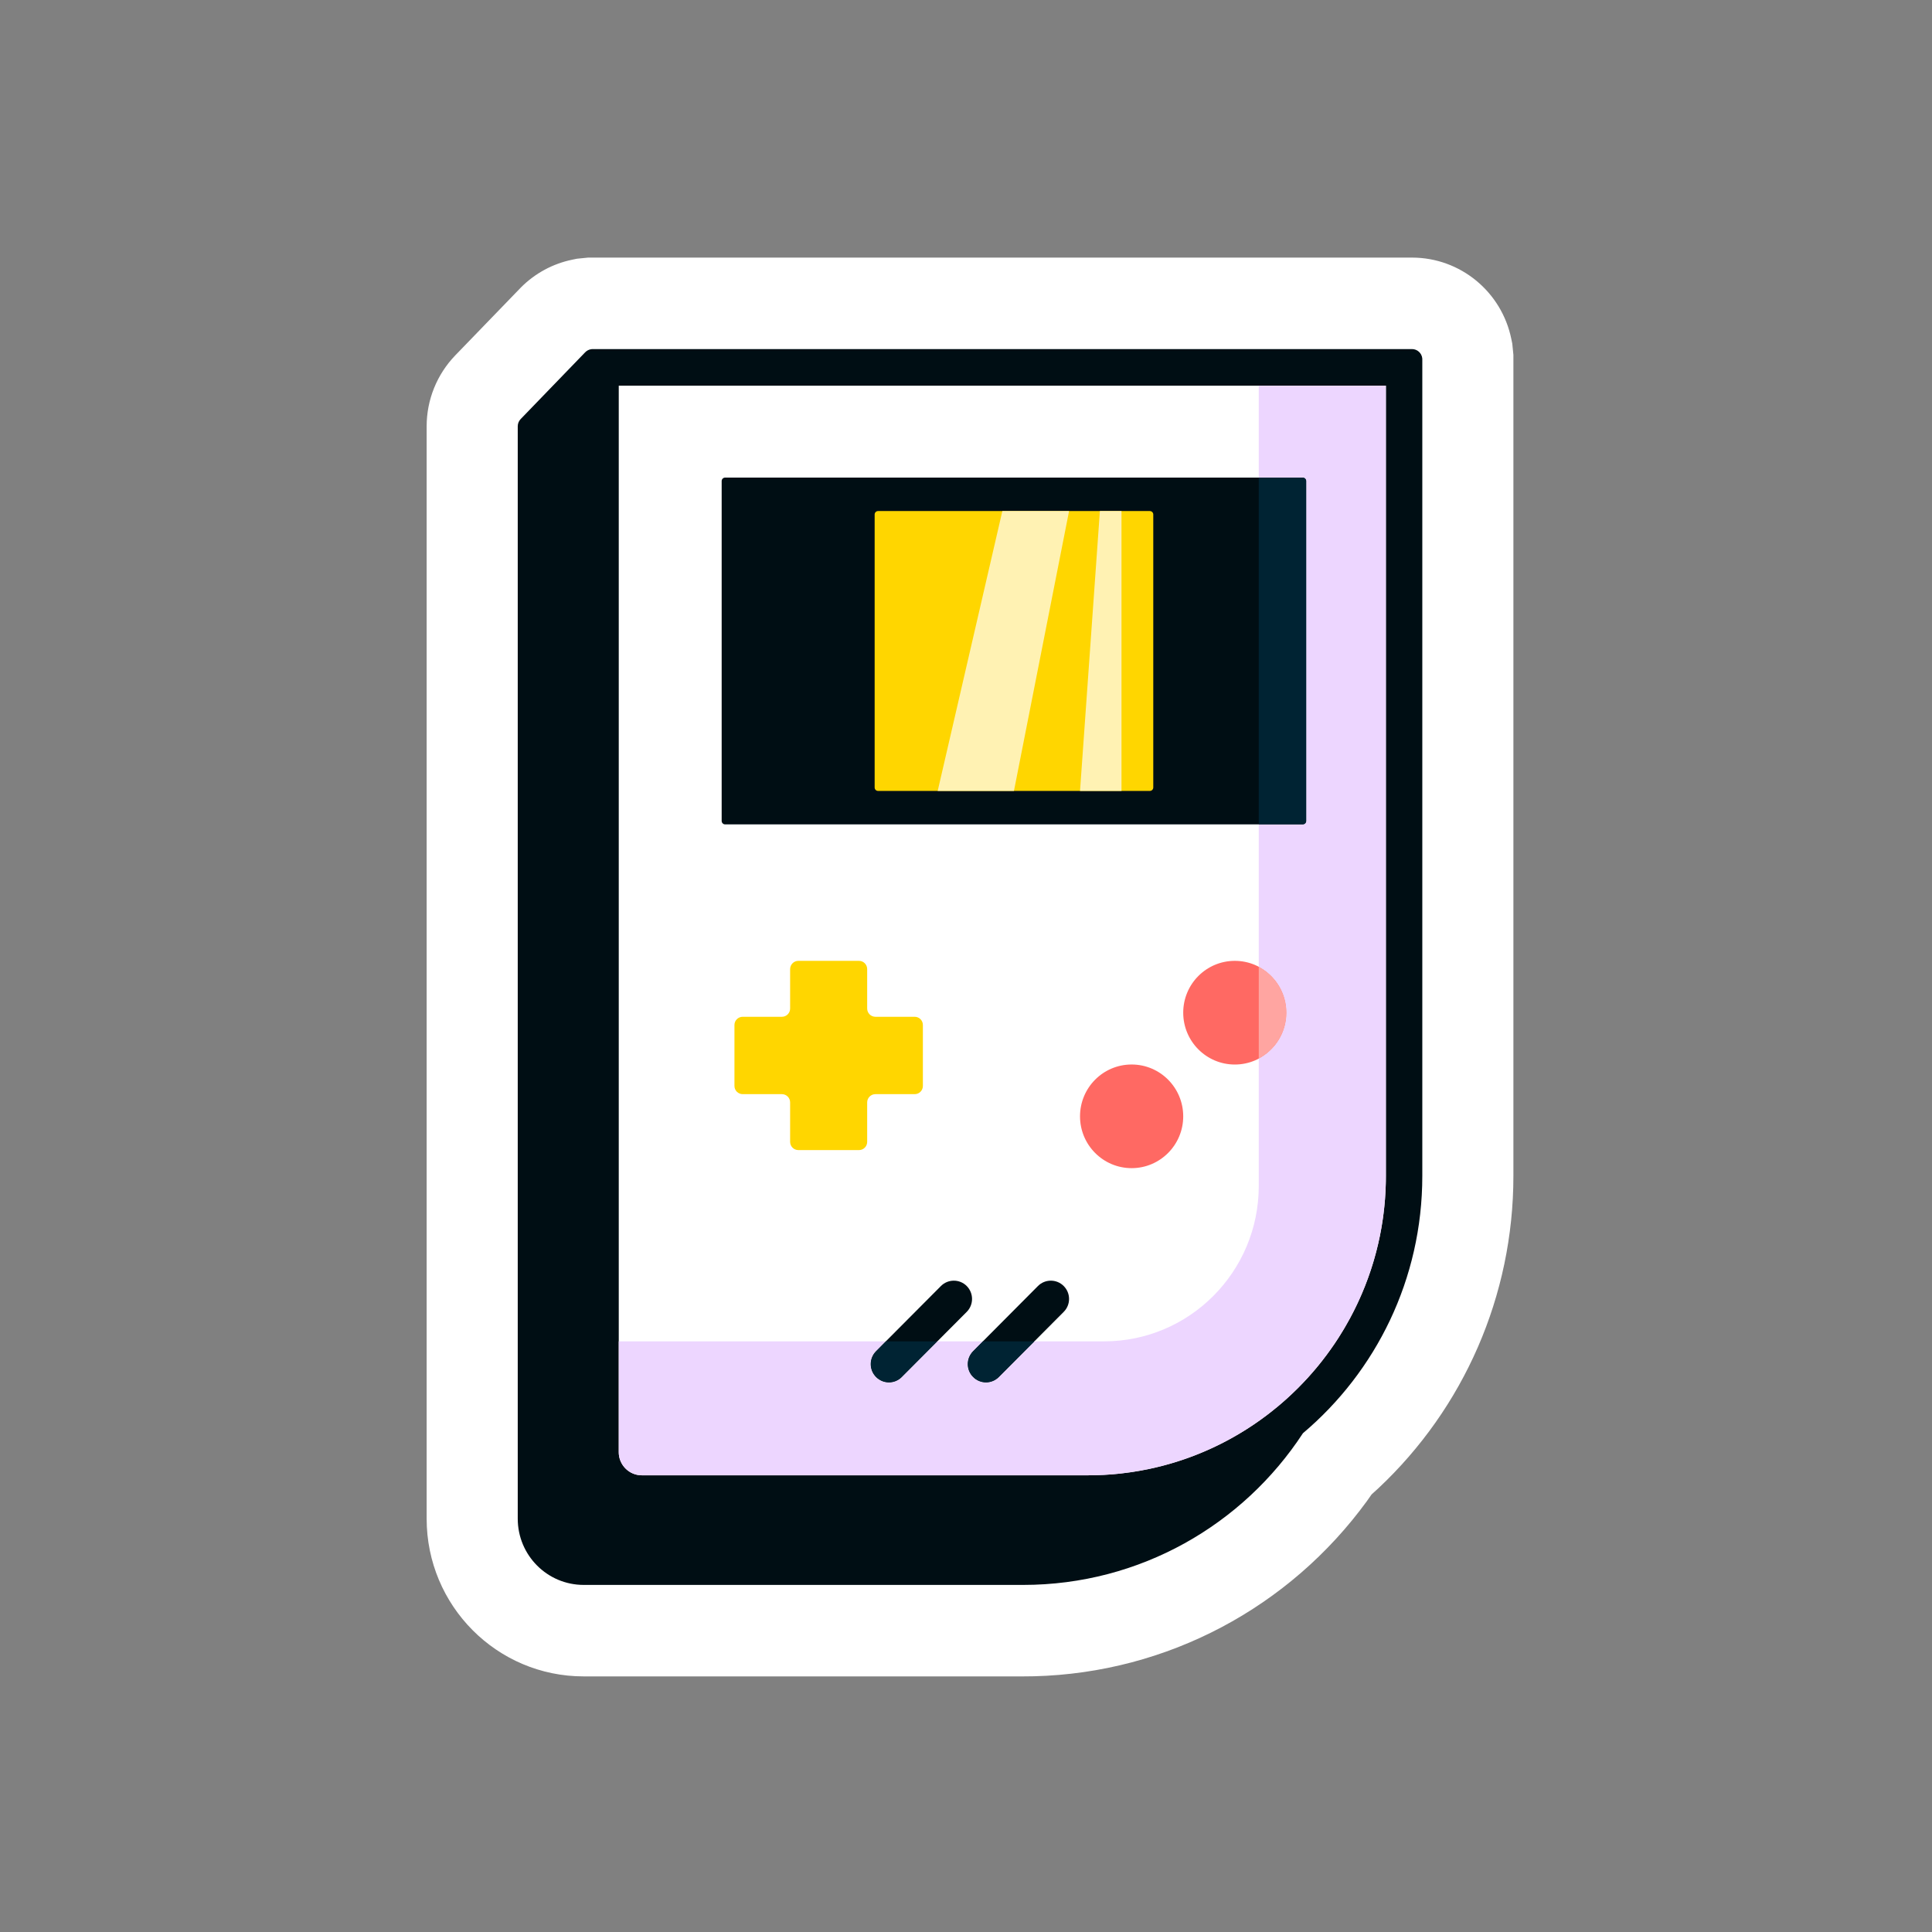
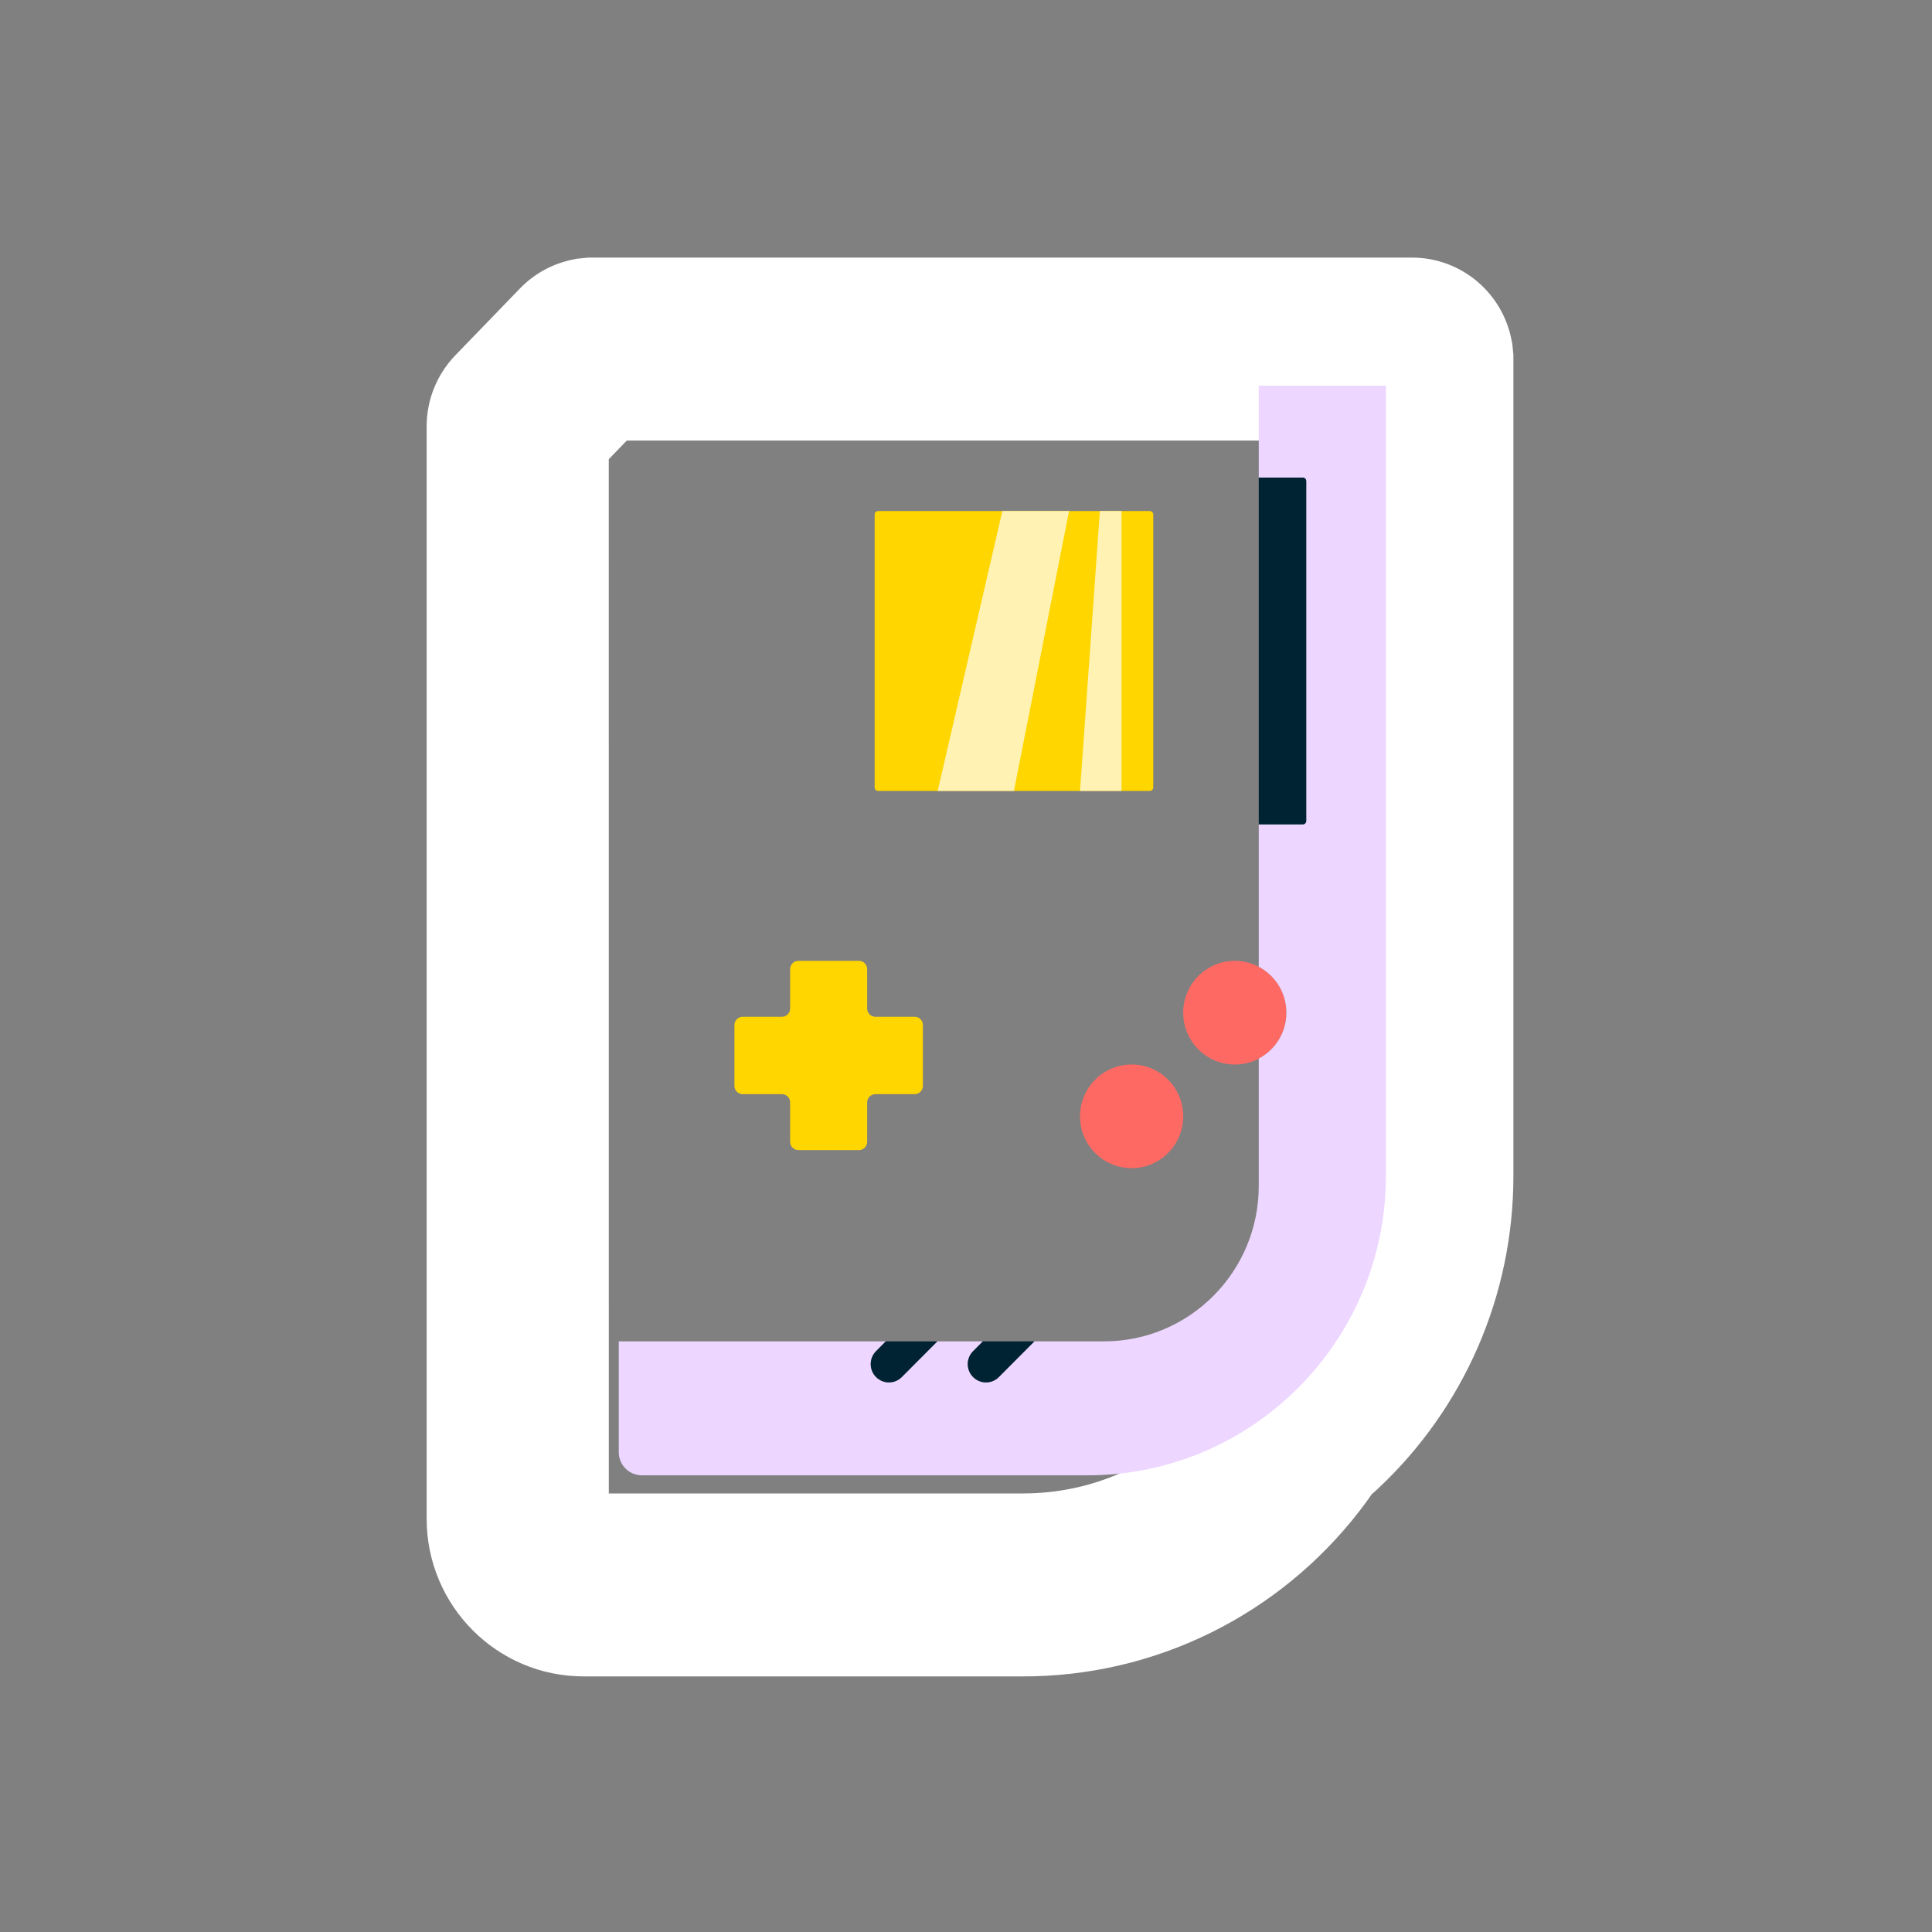
<svg xmlns="http://www.w3.org/2000/svg" width="60" height="60" viewBox="0 0 60 60">
  <rect x="0" y="0" width="60" height="60" fill="#808080" stroke="none" />
  <g fill="none" transform="translate(13.25 8)">
    <path fill="#FFF" d="M2.933,0.922 L0.89,3.035 C0.317,3.629 0,4.419 0,5.239 L0,39.164 C0,41.869 2.183,44.062 4.877,44.062 L18.526,44.062 L18.863,44.058 C23.011,43.953 26.804,41.912 29.202,38.616 L29.345,38.412 L29.56,38.216 C32.206,35.732 33.75,32.249 33.75,28.52 L33.75,3.021 L33.715,2.671 L33.686,2.53 C33.388,1.064 32.104,0 30.601,0 L5.014,0 L4.666,0.035 L4.526,0.064 C3.919,0.188 3.366,0.489 2.933,0.922 Z M6.216,5.682 L28.092,5.682 L28.093,28.52 C28.093,30.794 27.095,32.899 25.394,34.335 L25.077,34.603 L24.85,34.95 L24.697,35.175 C23.291,37.168 21.013,38.38 18.526,38.38 L5.657,38.38 L5.656,6.261 L6.216,5.682 Z" />
-     <path fill="#FFF" d="M6.683,38.386 C5.976,38.386 5.401,37.808 5.401,37.098 L5.401,3.409 L30.355,3.409 L30.355,28.519 C30.355,33.96 25.949,38.386 20.532,38.386 L6.683,38.386 Z" />
-     <path fill="#000E14" d="M30.601,2.841 C30.767,2.841 30.903,2.968 30.92,3.13 L30.921,3.163 L30.921,28.52 C30.921,31.727 29.481,34.596 27.214,36.51 C25.358,39.348 22.16,41.221 18.526,41.221 L4.877,41.221 C3.745,41.221 2.829,40.3 2.829,39.164 L2.829,37.947 L2.829,37.947 L2.829,5.239 C2.829,5.156 2.861,5.075 2.919,5.015 L4.916,2.948 C4.968,2.891 5.04,2.852 5.121,2.843 L5.156,2.841 L30.601,2.841 Z M26.486,35.634 L26.466,35.652 C26.5,35.624 26.533,35.595 26.566,35.566 L26.539,35.59 C26.646,35.498 26.751,35.404 26.853,35.307 C26.991,35.178 27.125,35.045 27.254,34.907 L27.303,34.854 L27.306,34.851 L27.342,34.813 L27.342,34.813 L27.352,34.802 L27.405,34.743 L27.406,34.742 L27.429,34.716 L27.441,34.702 L27.476,34.663 L27.476,34.663 L27.559,34.567 C27.584,34.538 27.609,34.508 27.634,34.479 L27.658,34.449 L27.677,34.427 L27.677,34.427 L27.682,34.42 L27.682,34.42 L27.719,34.375 L27.816,34.253 C27.848,34.213 27.879,34.172 27.91,34.13 L27.929,34.105 L27.948,34.081 L27.948,34.081 L27.949,34.079 L27.954,34.072 L27.981,34.035 L27.981,34.035 L27.987,34.027 C28.015,33.989 28.043,33.95 28.071,33.911 L28.015,33.99 C28.078,33.902 28.14,33.813 28.201,33.724 C28.239,33.667 28.276,33.611 28.313,33.554 C28.443,33.352 28.565,33.145 28.679,32.933 C29.364,31.663 29.763,30.216 29.789,28.679 L29.79,28.52 L29.79,3.977 L5.966,3.977 L5.966,37.098 L5.967,37.142 L5.971,37.182 C5.973,37.198 5.975,37.215 5.979,37.232 L5.979,37.234 L5.982,37.249 L5.984,37.259 L5.985,37.261 L5.984,37.259 L5.99,37.282 L5.986,37.266 L5.991,37.285 L5.991,37.285 L5.993,37.293 L5.993,37.294 L5.996,37.304 L5.996,37.304 L5.998,37.309 L6.002,37.322 L6.002,37.322 L6.003,37.326 L6.003,37.326 L6.008,37.34 L6.008,37.34 L6.01,37.345 L6.01,37.346 C6.015,37.359 6.02,37.371 6.025,37.383 L6.017,37.365 L6.032,37.398 C6.038,37.412 6.044,37.425 6.051,37.438 L6.057,37.447 L6.055,37.444 L6.057,37.447 L6.057,37.447 L6.061,37.455 L6.057,37.447 L6.061,37.455 L6.061,37.455 L6.07,37.47 L6.072,37.473 L6.072,37.473 L6.075,37.478 L6.081,37.487 L6.076,37.481 L6.08,37.487 L6.08,37.487 L6.082,37.49 L6.094,37.508 L6.1,37.516 L6.102,37.519 C6.105,37.524 6.109,37.529 6.113,37.534 L6.126,37.55 L6.127,37.551 L6.136,37.563 L6.138,37.565 L6.138,37.565 L6.145,37.572 L6.145,37.572 L6.153,37.582 L6.152,37.581 L6.163,37.593 L6.17,37.6 L6.17,37.6 L6.183,37.613 L6.199,37.628 L6.199,37.628 L6.212,37.64 L6.207,37.635 L6.212,37.64 L6.212,37.64 L6.215,37.642 L6.227,37.652 L6.232,37.656 L6.232,37.656 L6.247,37.668 L6.251,37.672 L6.263,37.68 L6.263,37.68 L6.276,37.69 L6.289,37.698 L6.277,37.691 L6.295,37.702 L6.295,37.702 L6.309,37.711 L6.295,37.702 L6.309,37.711 L6.309,37.711 L6.315,37.715 L6.331,37.725 L6.331,37.725 L6.34,37.73 L6.344,37.732 L6.344,37.732 L6.361,37.741 L6.364,37.742 C6.369,37.745 6.374,37.747 6.379,37.749 L6.364,37.742 L6.379,37.749 L6.38,37.75 L6.38,37.75 L6.382,37.751 L6.383,37.751 L6.393,37.756 L6.391,37.755 L6.396,37.757 L6.398,37.758 L6.413,37.764 L6.416,37.766 L6.416,37.766 L6.419,37.767 L6.419,37.767 L6.431,37.771 L6.436,37.773 L6.438,37.774 L6.457,37.781 L6.457,37.781 L6.461,37.782 L6.46,37.782 L6.502,37.794 L6.502,37.794 L6.545,37.804 C6.562,37.807 6.58,37.81 6.598,37.812 L6.641,37.816 L6.684,37.817 L20.533,37.817 C20.58,37.817 20.628,37.817 20.675,37.816 L20.698,37.816 L20.698,37.816 L20.705,37.816 L20.716,37.816 L20.73,37.815 L20.811,37.813 L20.811,37.813 C20.962,37.809 21.112,37.801 21.26,37.789 C21.286,37.787 21.311,37.785 21.337,37.783 L21.409,37.776 L21.409,37.776 L21.469,37.77 L21.581,37.758 L21.581,37.758 C21.678,37.747 21.774,37.735 21.87,37.721 C21.967,37.707 22.063,37.691 22.158,37.674 L22.189,37.668 C22.247,37.658 22.304,37.647 22.361,37.635 L22.394,37.629 L22.398,37.628 L22.42,37.623 L22.479,37.611 L22.479,37.611 L22.595,37.585 L22.617,37.58 L22.617,37.58 L22.715,37.556 L22.69,37.563 L22.736,37.551 L22.736,37.551 L22.72,37.555 L22.746,37.549 L22.876,37.516 C22.923,37.504 22.969,37.491 23.015,37.478 C23.035,37.473 23.055,37.467 23.074,37.461 L23.087,37.458 L23.087,37.458 L23.106,37.452 L23.122,37.447 L23.116,37.449 L23.106,37.452 L23.096,37.455 L23.116,37.449 L23.122,37.447 L23.133,37.444 L23.133,37.444 L23.142,37.442 L23.16,37.436 L23.16,37.436 L23.154,37.438 L23.178,37.431 L23.305,37.392 C23.353,37.377 23.401,37.361 23.449,37.345 C23.461,37.341 23.472,37.337 23.484,37.333 L23.512,37.324 L23.512,37.324 L23.554,37.309 L23.559,37.307 L23.598,37.294 L23.621,37.286 L23.624,37.285 L23.624,37.285 L23.632,37.282 L23.632,37.282 L23.676,37.266 L23.693,37.259 L23.695,37.259 L23.748,37.239 L23.748,37.239 L23.762,37.234 L23.768,37.232 L23.827,37.21 C23.848,37.201 23.869,37.193 23.89,37.185 L23.899,37.181 L23.94,37.165 L23.962,37.156 L23.967,37.154 L23.999,37.141 L24.021,37.132 L24.055,37.118 L24.091,37.103 L24.092,37.103 L24.104,37.098 L24.098,37.1 L24.147,37.08 L24.147,37.08 L24.12,37.091 L24.18,37.065 L24.18,37.065 L24.217,37.049 L24.226,37.045 L24.287,37.019 L24.287,37.019 L24.301,37.012 L24.301,37.012 L24.344,36.993 L24.314,37.006 L24.344,36.993 L24.344,36.993 L24.371,36.98 L24.499,36.92 L24.499,36.92 L24.636,36.854 C24.768,36.788 24.898,36.719 25.027,36.647 L25.053,36.632 L25.053,36.632 L25.076,36.619 L25.076,36.619 L25.079,36.617 L25.079,36.617 C25.117,36.596 25.154,36.574 25.192,36.552 L25.135,36.585 L25.196,36.55 L25.241,36.523 L25.247,36.519 L25.263,36.51 L25.255,36.514 L25.247,36.519 L25.247,36.519 L25.255,36.514 L25.289,36.494 L25.289,36.494 L25.265,36.508 L25.392,36.431 L25.392,36.431 L25.518,36.351 L25.572,36.316 L25.608,36.293 L25.608,36.293 L25.627,36.28 L25.679,36.245 L25.689,36.238 L25.682,36.243 L25.69,36.238 L25.69,36.238 L25.719,36.218 L25.752,36.195 L25.752,36.195 C25.868,36.116 25.981,36.034 26.093,35.949 L26.127,35.923 L26.127,35.923 L26.147,35.908 L26.147,35.908 L26.18,35.882 L26.201,35.866 L26.201,35.866 C26.28,35.805 26.357,35.742 26.434,35.678 L26.438,35.675 L26.466,35.652 L26.466,35.652 L26.45,35.665 L26.486,35.634 Z M16.772,31.938 C16.993,32.161 16.993,32.52 16.772,32.742 L14.756,34.765 C14.646,34.876 14.501,34.932 14.357,34.932 C14.211,34.932 14.067,34.876 13.957,34.765 C13.735,34.544 13.735,34.184 13.957,33.962 L15.972,31.938 C16.193,31.717 16.551,31.717 16.772,31.938 Z M19.784,31.938 C20.006,32.161 20.006,32.52 19.784,32.742 L17.77,34.765 C17.66,34.876 17.516,34.932 17.371,34.932 C17.226,34.932 17.081,34.876 16.971,34.765 C16.749,34.544 16.749,34.184 16.971,33.962 L18.985,31.938 C19.205,31.717 19.564,31.717 19.784,31.938 Z M27.209,6.832 C27.268,6.832 27.316,6.88 27.316,6.939 L27.316,17.495 C27.316,17.554 27.268,17.602 27.209,17.602 L9.269,17.602 C9.21,17.602 9.162,17.554 9.162,17.495 L9.162,6.939 C9.162,6.88 9.21,6.832 9.269,6.832 L27.209,6.832 Z" />
    <path fill="#FF6963" d="M21.894,25.059 C22.778,25.059 23.496,25.779 23.496,26.669 C23.496,27.557 22.778,28.278 21.894,28.278 C21.008,28.278 20.291,27.557 20.291,26.669 C20.291,25.779 21.008,25.059 21.894,25.059 Z M25.099,21.84 C25.983,21.84 26.701,22.56 26.701,23.45 C26.701,24.339 25.983,25.06 25.099,25.06 C24.213,25.06 23.496,24.339 23.496,23.45 C23.496,22.56 24.213,21.84 25.099,21.84 Z" />
    <path fill="#FFD600" d="M13.427,21.84 C13.567,21.84 13.681,21.955 13.681,22.097 L13.681,22.097 L13.681,23.321 C13.681,23.462 13.796,23.577 13.937,23.577 L13.937,23.577 L15.156,23.577 C15.297,23.577 15.411,23.691 15.411,23.833 L15.411,23.833 L15.411,25.725 C15.411,25.866 15.297,25.98 15.156,25.98 L15.156,25.98 L13.937,25.98 C13.796,25.98 13.681,26.095 13.681,26.236 L13.681,26.236 L13.681,27.461 C13.681,27.603 13.567,27.717 13.427,27.717 L13.427,27.717 L11.544,27.717 C11.403,27.717 11.288,27.603 11.288,27.461 L11.288,27.461 L11.288,26.236 C11.288,26.095 11.174,25.98 11.034,25.98 L11.034,25.98 L9.815,25.98 C9.674,25.98 9.559,25.866 9.559,25.725 L9.559,25.725 L9.559,23.833 C9.559,23.691 9.674,23.577 9.815,23.577 L9.815,23.577 L11.034,23.577 C11.174,23.577 11.288,23.462 11.288,23.321 L11.288,23.321 L11.288,22.097 C11.288,21.955 11.403,21.84 11.544,21.84 L11.544,21.84 L13.427,21.84 Z M22.459,7.871 C22.518,7.871 22.566,7.919 22.566,7.978 L22.566,16.456 C22.566,16.515 22.518,16.563 22.459,16.563 L14.019,16.563 C13.96,16.563 13.913,16.515 13.913,16.456 L13.913,7.978 C13.913,7.919 13.96,7.871 14.019,7.871 L22.459,7.871 Z" />
    <path fill="#FFF2B3" d="M19.951,7.871 L18.239,16.563 L15.871,16.563 L17.879,7.871 L19.951,7.871 Z M21.579,7.871 L21.579,16.563 L20.291,16.563 L20.908,7.871 L21.579,7.871 Z" />
    <path fill="#EDD6FF" d="M29.79,3.977 L25.842,3.977 L25.842,6.832 L27.209,6.832 C27.268,6.832 27.316,6.88 27.316,6.939 L27.316,17.494 C27.316,17.554 27.268,17.602 27.209,17.602 L25.842,17.602 L25.842,22.024 C26.352,22.293 26.7,22.831 26.7,23.449 C26.7,24.069 26.352,24.606 25.842,24.875 L25.842,28.83 C25.842,31.496 23.691,33.657 21.037,33.657 L18.874,33.657 L17.771,34.765 C17.66,34.876 17.515,34.932 17.371,34.932 C17.226,34.932 17.081,34.876 16.971,34.765 C16.749,34.544 16.749,34.184 16.971,33.962 L17.274,33.657 L15.86,33.657 L14.756,34.765 C14.646,34.876 14.501,34.932 14.357,34.932 C14.211,34.932 14.067,34.876 13.957,34.765 C13.735,34.544 13.735,34.184 13.957,33.962 L14.259,33.657 L5.966,33.657 L5.966,37.098 C5.966,37.495 6.288,37.817 6.684,37.817 L20.533,37.817 C25.638,37.817 29.79,33.647 29.79,28.52 L29.79,3.977 Z" />
-     <path fill="#FFA5A1" d="M25.842,22.024 L25.842,24.875 C26.352,24.606 26.7,24.068 26.7,23.45 C26.7,22.831 26.352,22.293 25.842,22.024" />
    <path fill="#002333" d="M15.86,33.657 L14.756,34.765 C14.646,34.876 14.502,34.932 14.356,34.932 C14.212,34.932 14.067,34.876 13.957,34.765 C13.736,34.544 13.736,34.184 13.957,33.962 L13.957,33.962 L14.26,33.657 L15.86,33.657 Z M18.874,33.657 L17.77,34.765 C17.66,34.876 17.516,34.932 17.371,34.932 C17.226,34.932 17.081,34.876 16.971,34.765 C16.749,34.544 16.749,34.184 16.971,33.962 L16.971,33.962 L17.274,33.657 L18.874,33.657 Z M27.209,6.832 C27.268,6.832 27.316,6.88 27.316,6.94 L27.316,6.94 L27.316,17.495 C27.316,17.554 27.268,17.602 27.209,17.602 L27.209,17.602 L25.842,17.602 L25.842,6.832 L27.209,6.832 Z" />
  </g>
</svg>